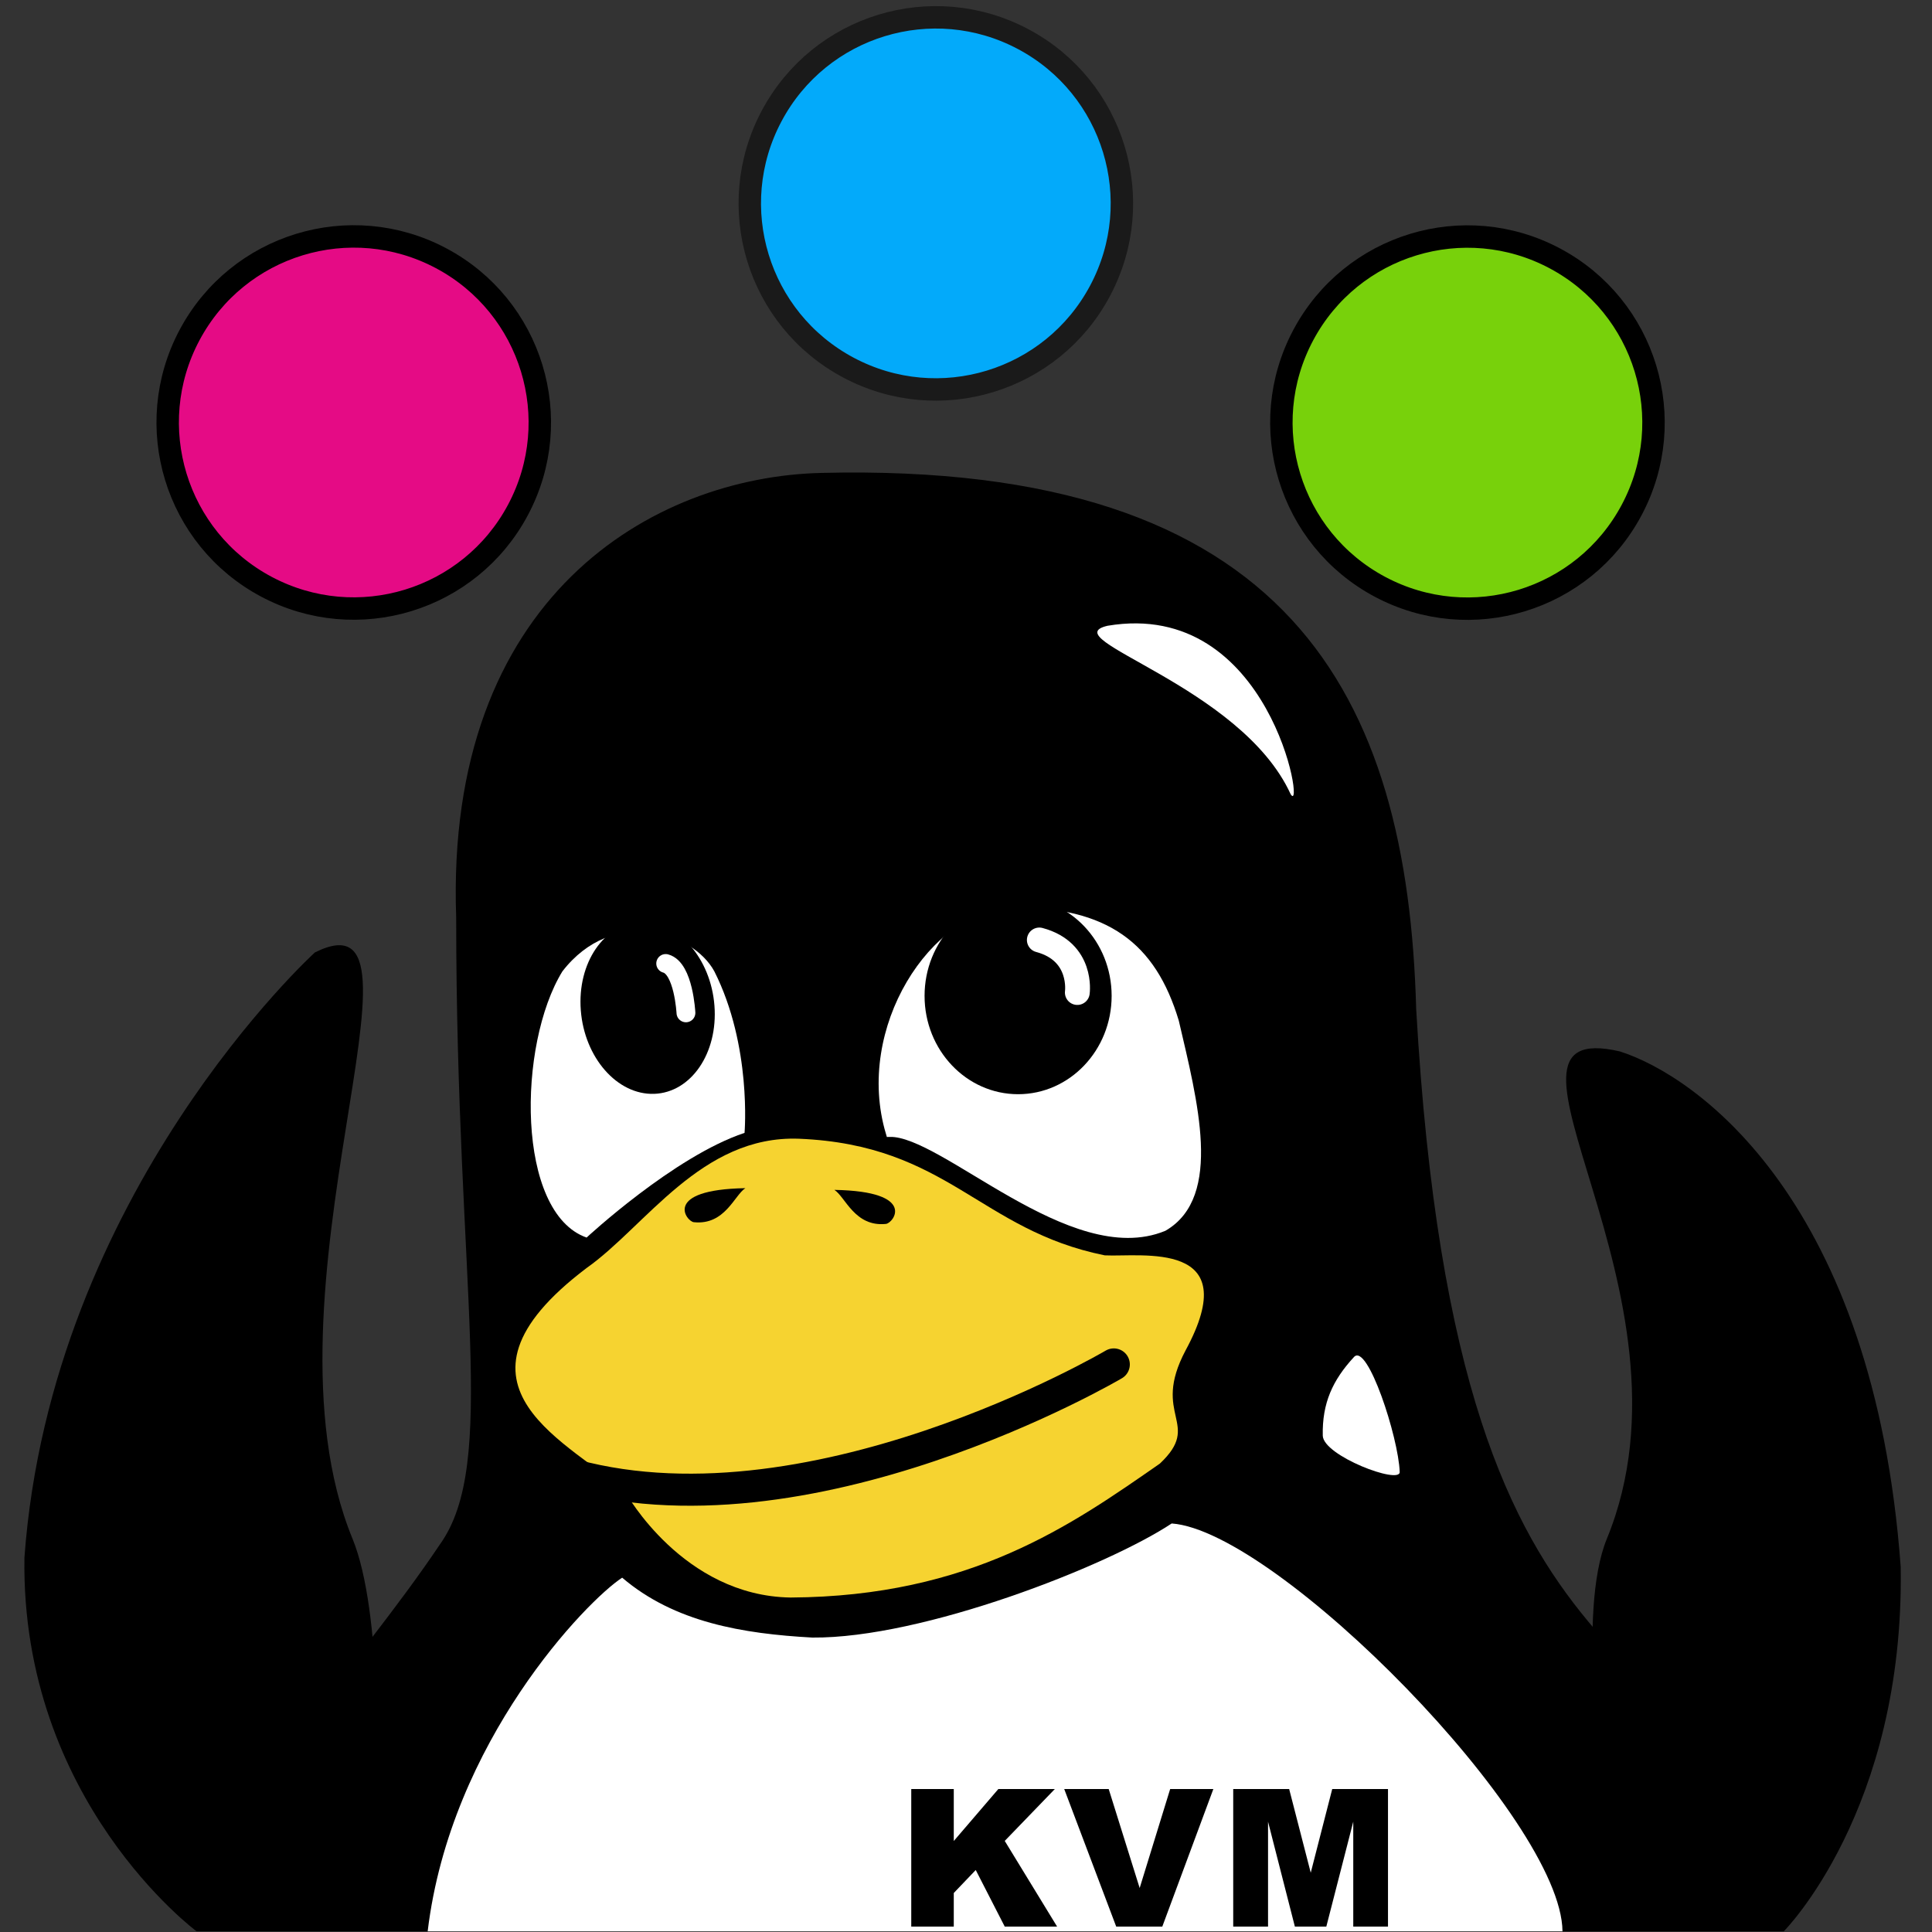
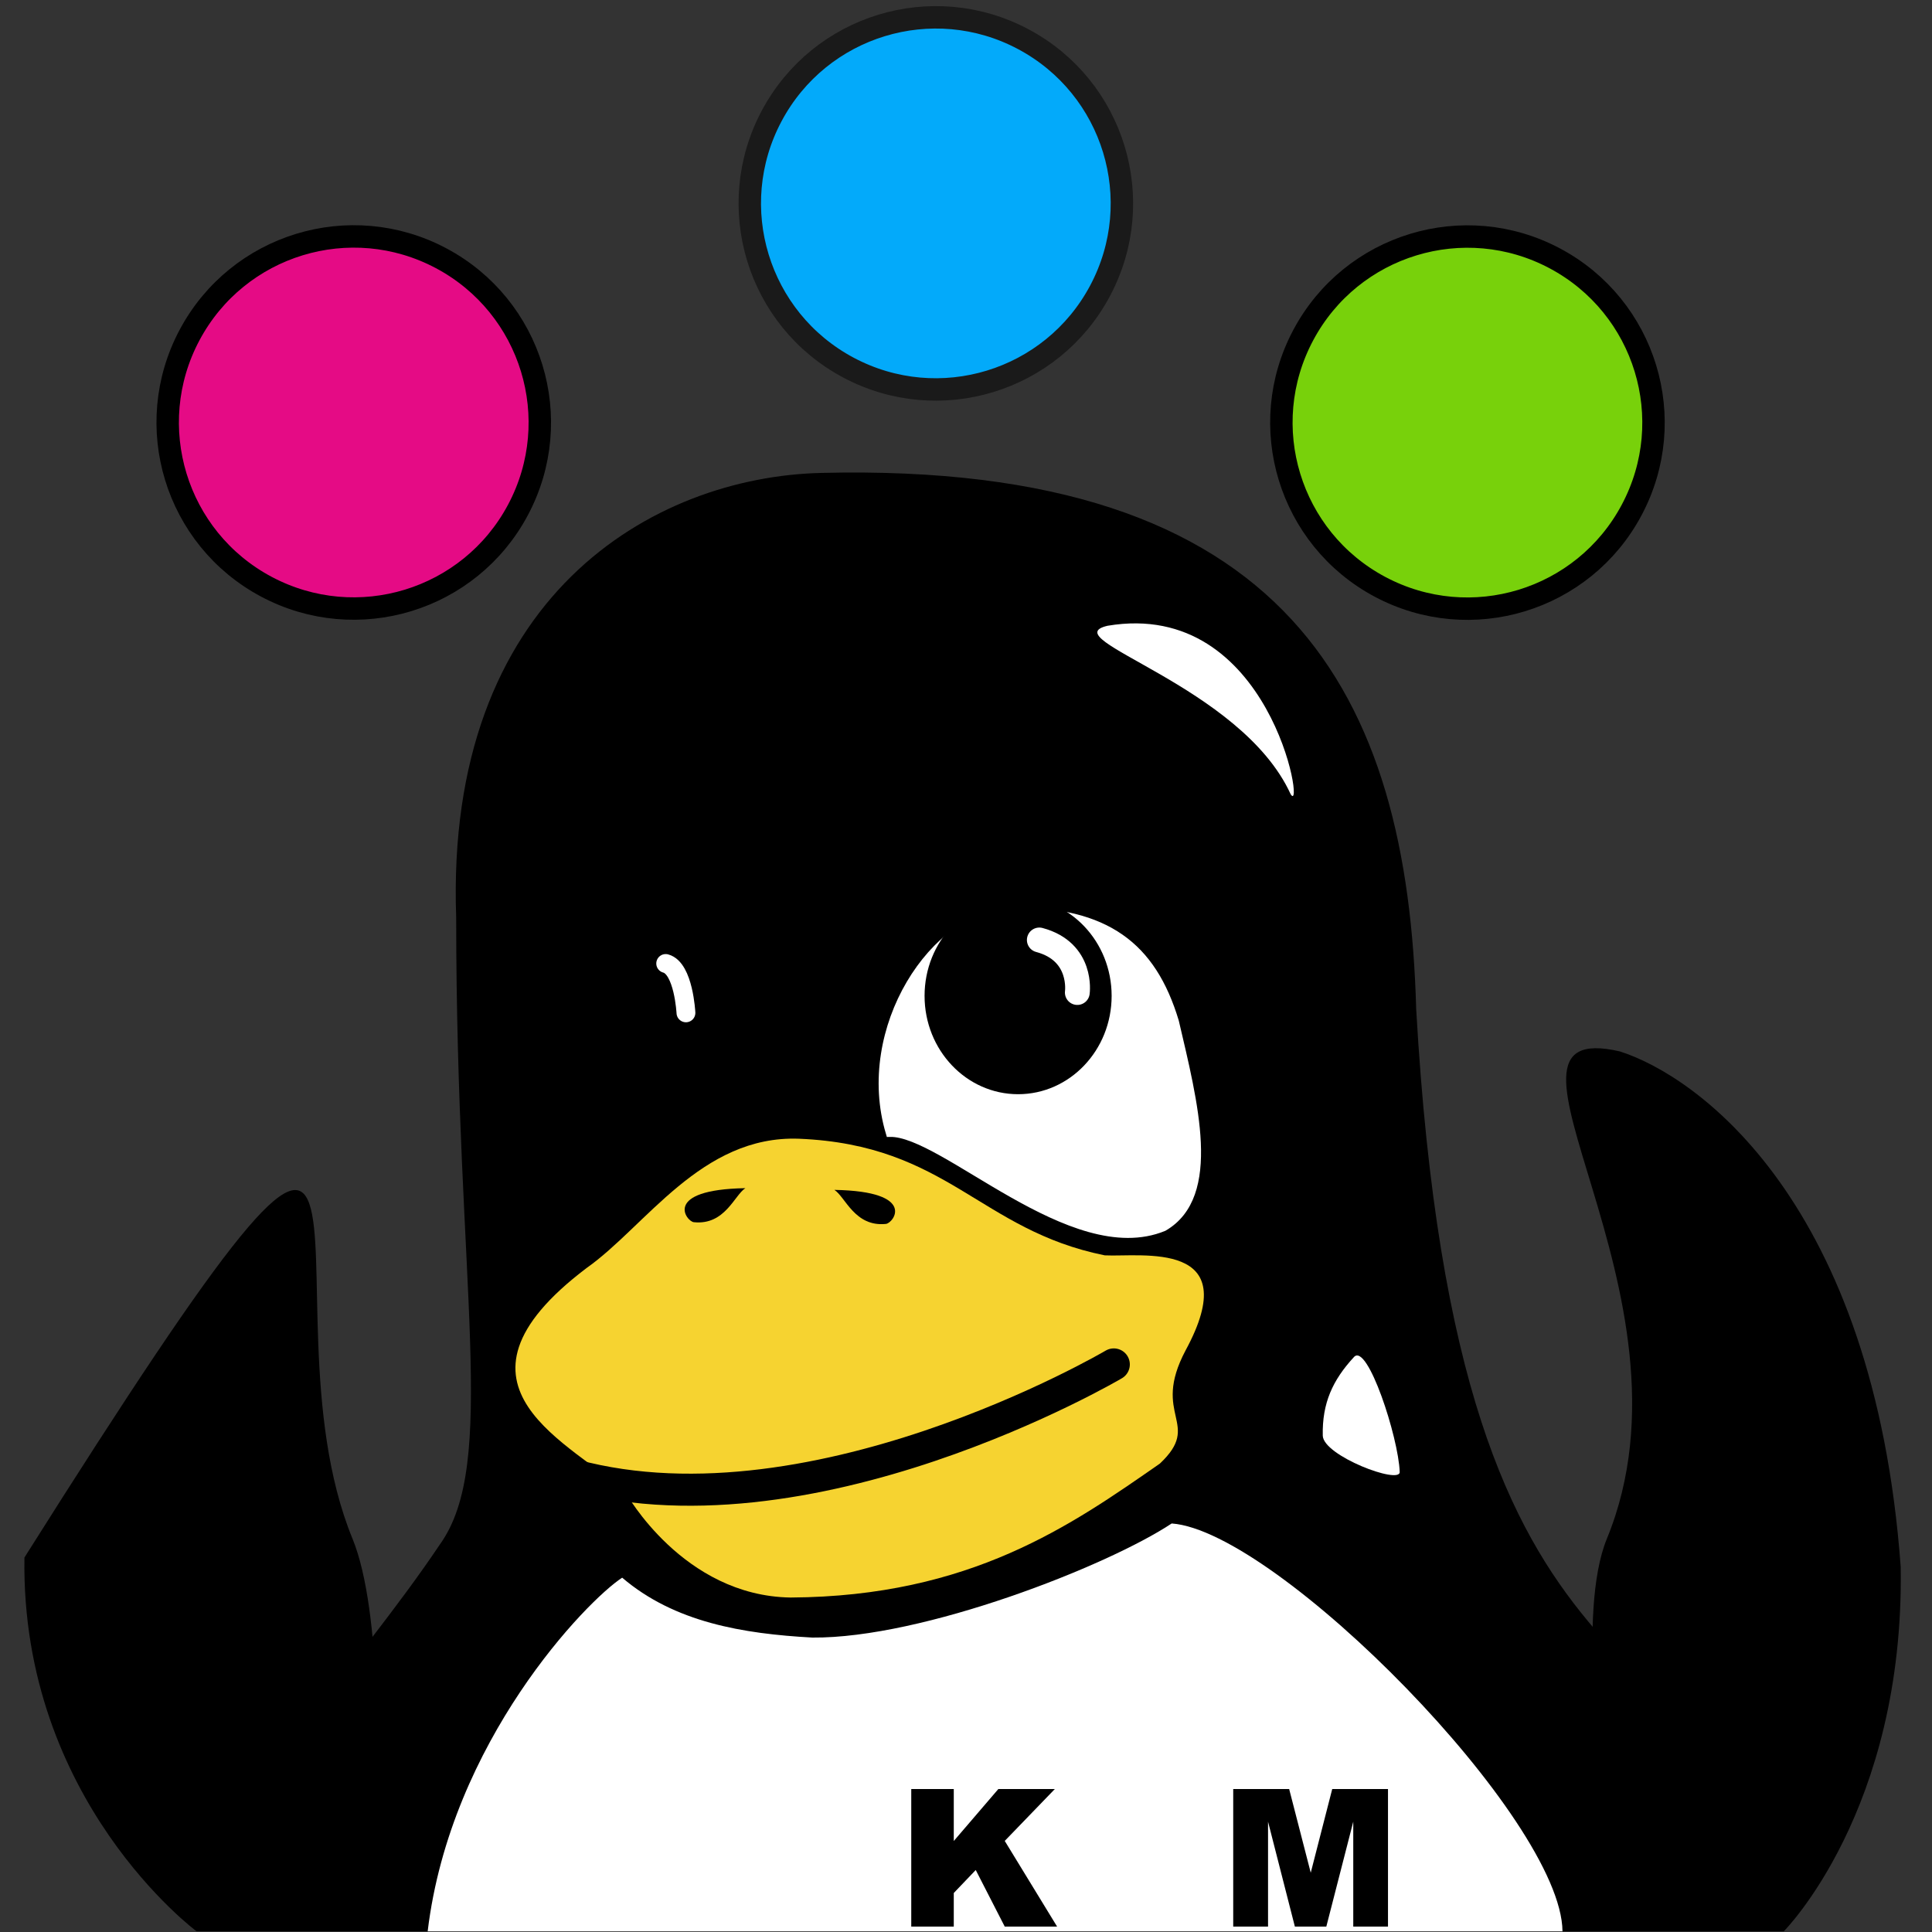
<svg xmlns="http://www.w3.org/2000/svg" width="500pt" height="500pt" viewBox="0 0 500 500" version="1.1">
  <rect x="0" y="0" width="500" height="500" fill="#333333" stroke="none" />
  <g id="surface1">
    <path style=" stroke:none;fill-rule:evenodd;fill:rgb(0%,0%,0%);fill-opacity:1;" d="M 113.785 399.785 C 129.039 378.625 118.059 333.426 118.059 237.465 C 115.109 154.301 169.078 123.375 212.629 122.391 C 333.934 119.438 364.293 180.176 366.508 261.129 C 377.555 455.406 442.246 409.719 461.633 499.832 L 50.863 499.816 C 62.676 460.449 91.641 432.758 113.785 399.789 Z M 113.785 399.785 " />
    <path style=" stroke:none;fill-rule:evenodd;fill:rgb(96.471%,82.745%,18.824%);fill-opacity:1;" d="M 206.777 294.703 C 181.48 293.754 167.109 317.387 151.797 328.172 C 110.934 359.086 148.992 373.715 161.977 386.375 C 161.977 386.375 176.75 413.027 204.609 413.438 C 251.215 413.172 277.328 394.668 300.18 378.77 C 311.297 368.285 297.777 366.539 306.824 349.488 C 322.438 320.68 295.258 325.375 285.91 324.883 C 253.5 318.336 245.32 296.285 206.777 294.703 Z M 206.777 294.703 " />
    <path style=" stroke:none;fill-rule:evenodd;fill:rgb(0%,0%,0%);fill-opacity:1;" d="M 215.941 307.941 C 218.77 309.754 221.219 317.574 229.258 316.75 C 231.199 316.602 237.582 308.32 215.941 307.941 Z M 215.941 307.941 " />
    <path style=" stroke:none;fill-rule:evenodd;fill:rgb(0%,0%,0%);fill-opacity:1;" d="M 192.898 307.496 C 190.066 309.309 187.617 317.129 179.578 316.305 C 177.641 316.156 171.258 307.875 192.898 307.496 Z M 192.898 307.496 " />
    <path style="fill:none;stroke-width:2.195;stroke-linecap:round;stroke-linejoin:miter;stroke:rgb(0%,0%,0%);stroke-opacity:1;stroke-miterlimit:4;" d="M 38.51 265.469 C 55.174 270.532 76.257 258.104 76.257 258.104 " transform="matrix(3.78,0,0,3.78,0,-622.52)" />
-     <path style=" stroke:none;fill-rule:evenodd;fill:rgb(100%,100%,100%);fill-opacity:1;" d="M 151.812 320.281 C 133.543 313.844 133.895 270.348 145.551 251.383 C 158.598 234.508 179.301 241.121 184.871 251.383 C 194.613 270.695 192.688 293.184 192.688 293.184 C 174.418 299.273 151.812 320.281 151.812 320.281 Z M 151.812 320.281 " />
    <path style="fill-rule:evenodd;fill:rgb(100%,100%,100%);fill-opacity:1;stroke-width:0.581;stroke-linecap:butt;stroke-linejoin:miter;stroke:rgb(100%,100%,100%);stroke-opacity:1;stroke-miterlimit:4;" d="M 60.934 242.236 C 58.816 235.147 63.973 227.229 69.359 227.091 C 75.706 227.091 78.861 229.441 80.426 234.643 C 81.715 240.166 83.389 246.53 79.66 248.693 C 73.4 251.27 64.623 242.157 60.934 242.236 Z M 60.934 242.236 " transform="matrix(3.78,0,0,3.78,0,-622.52)" />
    <path style=" stroke:none;fill-rule:nonzero;fill:rgb(0%,0%,0%);fill-opacity:1;" d="M 184.898 260.254 C 185.844 272.527 178.867 282.746 169.316 283.086 C 159.766 283.422 151.258 273.742 150.312 261.473 C 149.367 249.199 156.344 238.977 165.895 238.641 C 175.445 238.305 183.953 247.98 184.898 260.254 Z M 184.898 260.254 " />
    <path style=" stroke:none;fill-rule:nonzero;fill:rgb(0%,0%,0%);fill-opacity:1;" d="M 287.691 257.727 C 287.691 271.785 276.852 283.18 263.484 283.18 C 250.113 283.18 239.277 271.785 239.277 257.727 C 239.277 243.672 250.113 232.277 263.484 232.277 C 276.852 232.277 287.691 243.672 287.691 257.727 Z M 287.691 257.727 " />
    <path style="fill:none;stroke-width:1.289;stroke-linecap:round;stroke-linejoin:miter;stroke:rgb(100%,100%,100%);stroke-opacity:1;stroke-miterlimit:4;" d="M 45.577 230.653 C 46.807 230.983 46.963 234.033 46.963 234.033 " transform="matrix(3.78,0,0,3.78,0,-622.52)" />
    <path style="fill:none;stroke-width:1.699;stroke-linecap:round;stroke-linejoin:miter;stroke:rgb(100%,100%,100%);stroke-opacity:1;stroke-miterlimit:4;" d="M 73.759 232.642 C 73.759 232.642 74.155 229.846 71.157 229.043 " transform="matrix(3.78,0,0,3.78,0,-622.52)" />
    <path style=" stroke:none;fill-rule:evenodd;fill:rgb(100%,100%,100%);fill-opacity:1;" d="M 286.625 161.949 C 272.191 165.32 321.141 177.309 334.035 205.566 C 337.875 211.602 328.918 154.828 286.625 161.949 Z M 286.625 161.949 " />
    <path style=" stroke:none;fill-rule:evenodd;fill:rgb(100%,100%,100%);fill-opacity:1;" d="M 350.414 351.188 C 344.895 357.164 342.152 363.113 342.332 371.539 C 342.441 376.75 362.359 384.285 362.242 380.941 C 361.918 371.945 353.895 347.418 350.414 351.188 Z M 350.414 351.188 " />
    <path style=" stroke:none;fill-rule:evenodd;fill:rgb(100%,100%,100%);fill-opacity:1;" d="M 110.68 499.832 C 116.586 450.621 151.914 414.203 161.02 408.301 C 174.551 419.863 192.266 422.816 210.227 423.801 C 238.77 424.047 286.504 405.348 303.234 394.273 C 330.547 396.242 404.125 470.797 404.371 499.832 Z M 110.68 499.832 " />
-     <path style=" stroke:none;fill-rule:evenodd;fill:rgb(0%,0%,0%);fill-opacity:1;" d="M 50.863 499.816 C 50.863 499.816 5.34 466.07 6.324 403.082 C 13.215 308.598 81.484 246.496 81.484 246.496 C 115.93 229.273 65.145 334.73 91.227 398.211 C 99.102 417.402 97.492 460.844 97.492 460.844 Z M 50.863 499.816 " />
+     <path style=" stroke:none;fill-rule:evenodd;fill:rgb(0%,0%,0%);fill-opacity:1;" d="M 50.863 499.816 C 50.863 499.816 5.34 466.07 6.324 403.082 C 115.93 229.273 65.145 334.73 91.227 398.211 C 99.102 417.402 97.492 460.844 97.492 460.844 Z M 50.863 499.816 " />
    <path style=" stroke:none;fill-rule:evenodd;fill:rgb(0%,0%,0%);fill-opacity:1;" d="M 461.633 499.832 C 461.633 499.832 492.887 468.547 491.902 405.559 C 485.012 311.074 439.375 278.5 419.199 272.102 C 378.848 262.754 441.938 334.746 415.855 398.227 C 407.98 417.418 415.004 460.859 415.004 460.859 Z M 461.633 499.832 " />
    <path style="fill-rule:nonzero;fill:rgb(1.176%,66.667%,98.039%);fill-opacity:1;stroke-width:1.536;stroke-linecap:round;stroke-linejoin:round;stroke:rgb(10.196%,10.196%,10.196%);stroke-opacity:1;stroke-miterlimit:4;" d="M 153.258 127.577 C 153.259 134.612 147.555 140.316 140.52 140.316 C 133.484 140.316 127.781 134.612 127.781 127.577 C 127.78 120.541 133.484 114.837 140.52 114.837 C 147.555 114.837 153.259 120.541 153.258 127.577 Z M 153.258 127.577 " transform="matrix(3.336,1.776,-1.776,3.336,0,-622.52)" />
    <path style="fill-rule:nonzero;fill:rgb(89.804%,4.314%,52.157%);fill-opacity:1;stroke-width:1.536;stroke-linecap:round;stroke-linejoin:round;stroke:rgb(0%,0%,0%);stroke-opacity:1;stroke-miterlimit:4;" d="M 125.124 159.551 C 125.124 166.588 119.421 172.29 112.384 172.291 C 105.349 172.291 99.645 166.587 99.646 159.552 C 99.646 152.516 105.349 146.813 112.385 146.812 C 119.42 146.813 125.124 152.516 125.124 159.551 Z M 125.124 159.551 " transform="matrix(3.336,1.776,-1.776,3.336,0,-622.52)" />
    <path style="fill-rule:nonzero;fill:rgb(47.059%,81.961%,4.314%);fill-opacity:1;stroke-width:1.536;stroke-linecap:round;stroke-linejoin:round;stroke:rgb(0%,0%,0%);stroke-opacity:1;stroke-miterlimit:4;" d="M 192.445 123.72 C 192.446 130.756 186.742 136.459 179.706 136.46 C 172.671 136.46 166.966 130.756 166.967 123.72 C 166.967 116.685 172.67 110.981 179.707 110.981 C 186.742 110.981 192.446 116.684 192.445 123.72 Z M 192.445 123.72 " transform="matrix(3.336,1.776,-1.776,3.336,0,-622.52)" />
    <path style=" stroke:none;fill-rule:nonzero;fill:rgb(0%,0%,0%);fill-opacity:1;" d="M 235.832 462.996 L 246.836 462.996 L 246.836 476.449 L 258.375 462.996 L 272.996 462.996 L 260.027 476.426 L 273.578 498.602 L 260.027 498.602 L 252.52 483.957 L 246.836 489.906 L 246.836 498.602 L 235.832 498.602 Z M 235.832 462.996 " />
-     <path style=" stroke:none;fill-rule:nonzero;fill:rgb(0%,0%,0%);fill-opacity:1;" d="M 275.418 462.996 L 286.93 462.996 L 294.945 488.621 L 302.84 462.996 L 314.016 462.996 L 300.801 498.602 L 288.875 498.602 Z M 275.418 462.996 " />
    <path style=" stroke:none;fill-rule:nonzero;fill:rgb(0%,0%,0%);fill-opacity:1;" d="M 319.156 462.996 L 333.633 462.996 L 339.219 484.66 L 344.781 462.996 L 359.211 462.996 L 359.211 498.602 L 350.223 498.602 L 350.223 471.445 L 343.25 498.602 L 335.113 498.602 L 328.168 471.445 L 328.168 498.602 L 319.156 498.602 Z M 319.156 462.996 " />
  </g>
</svg>